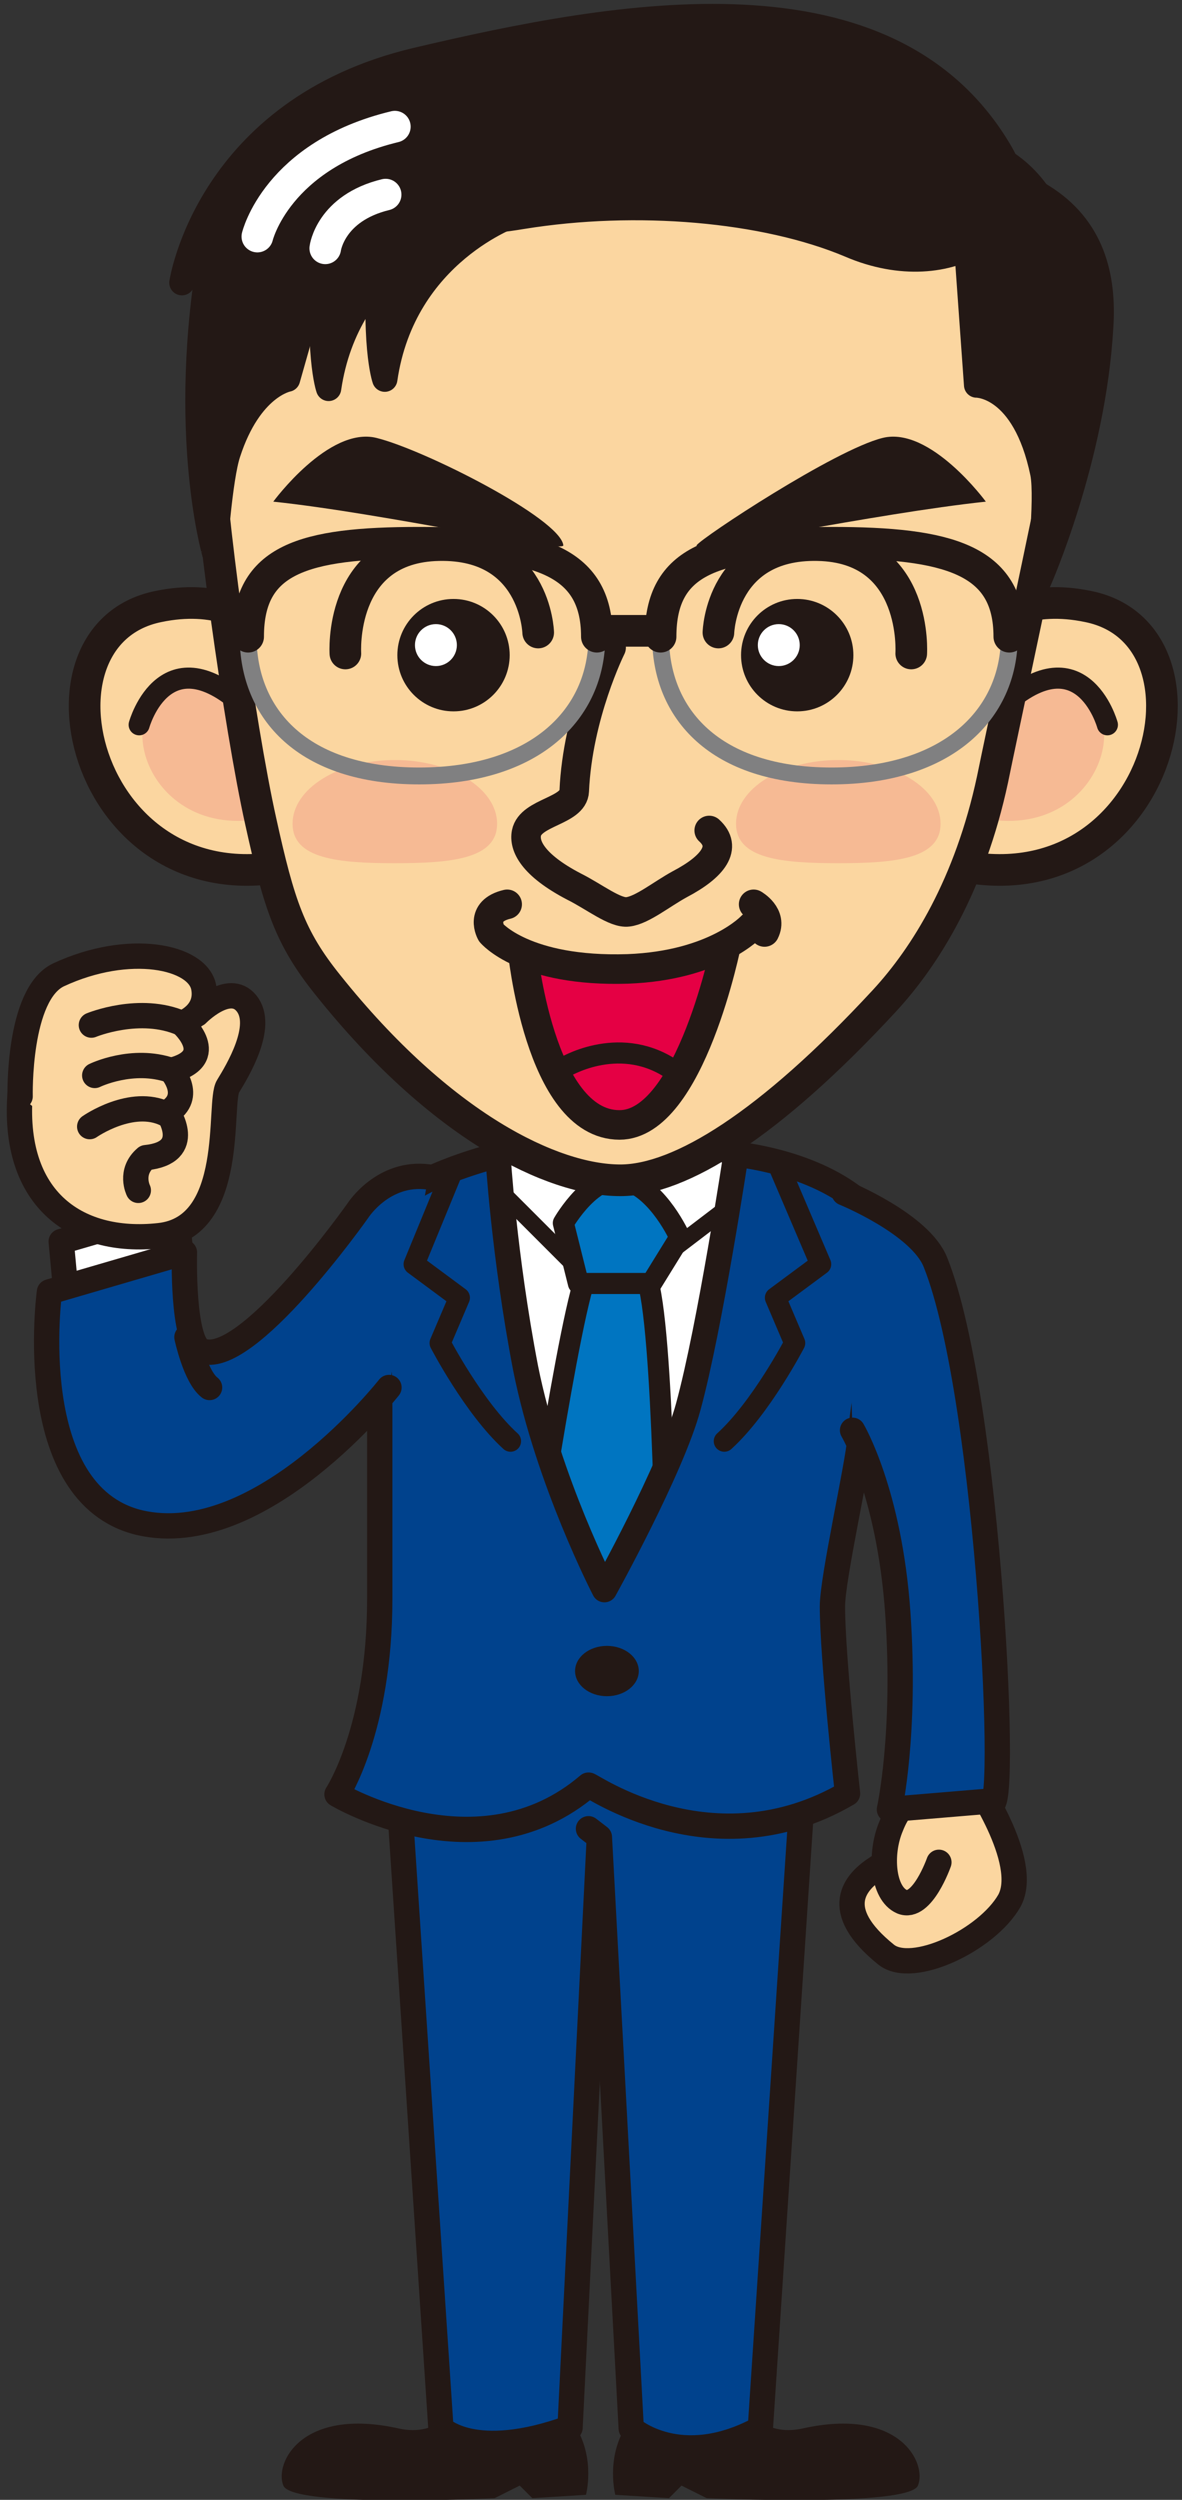
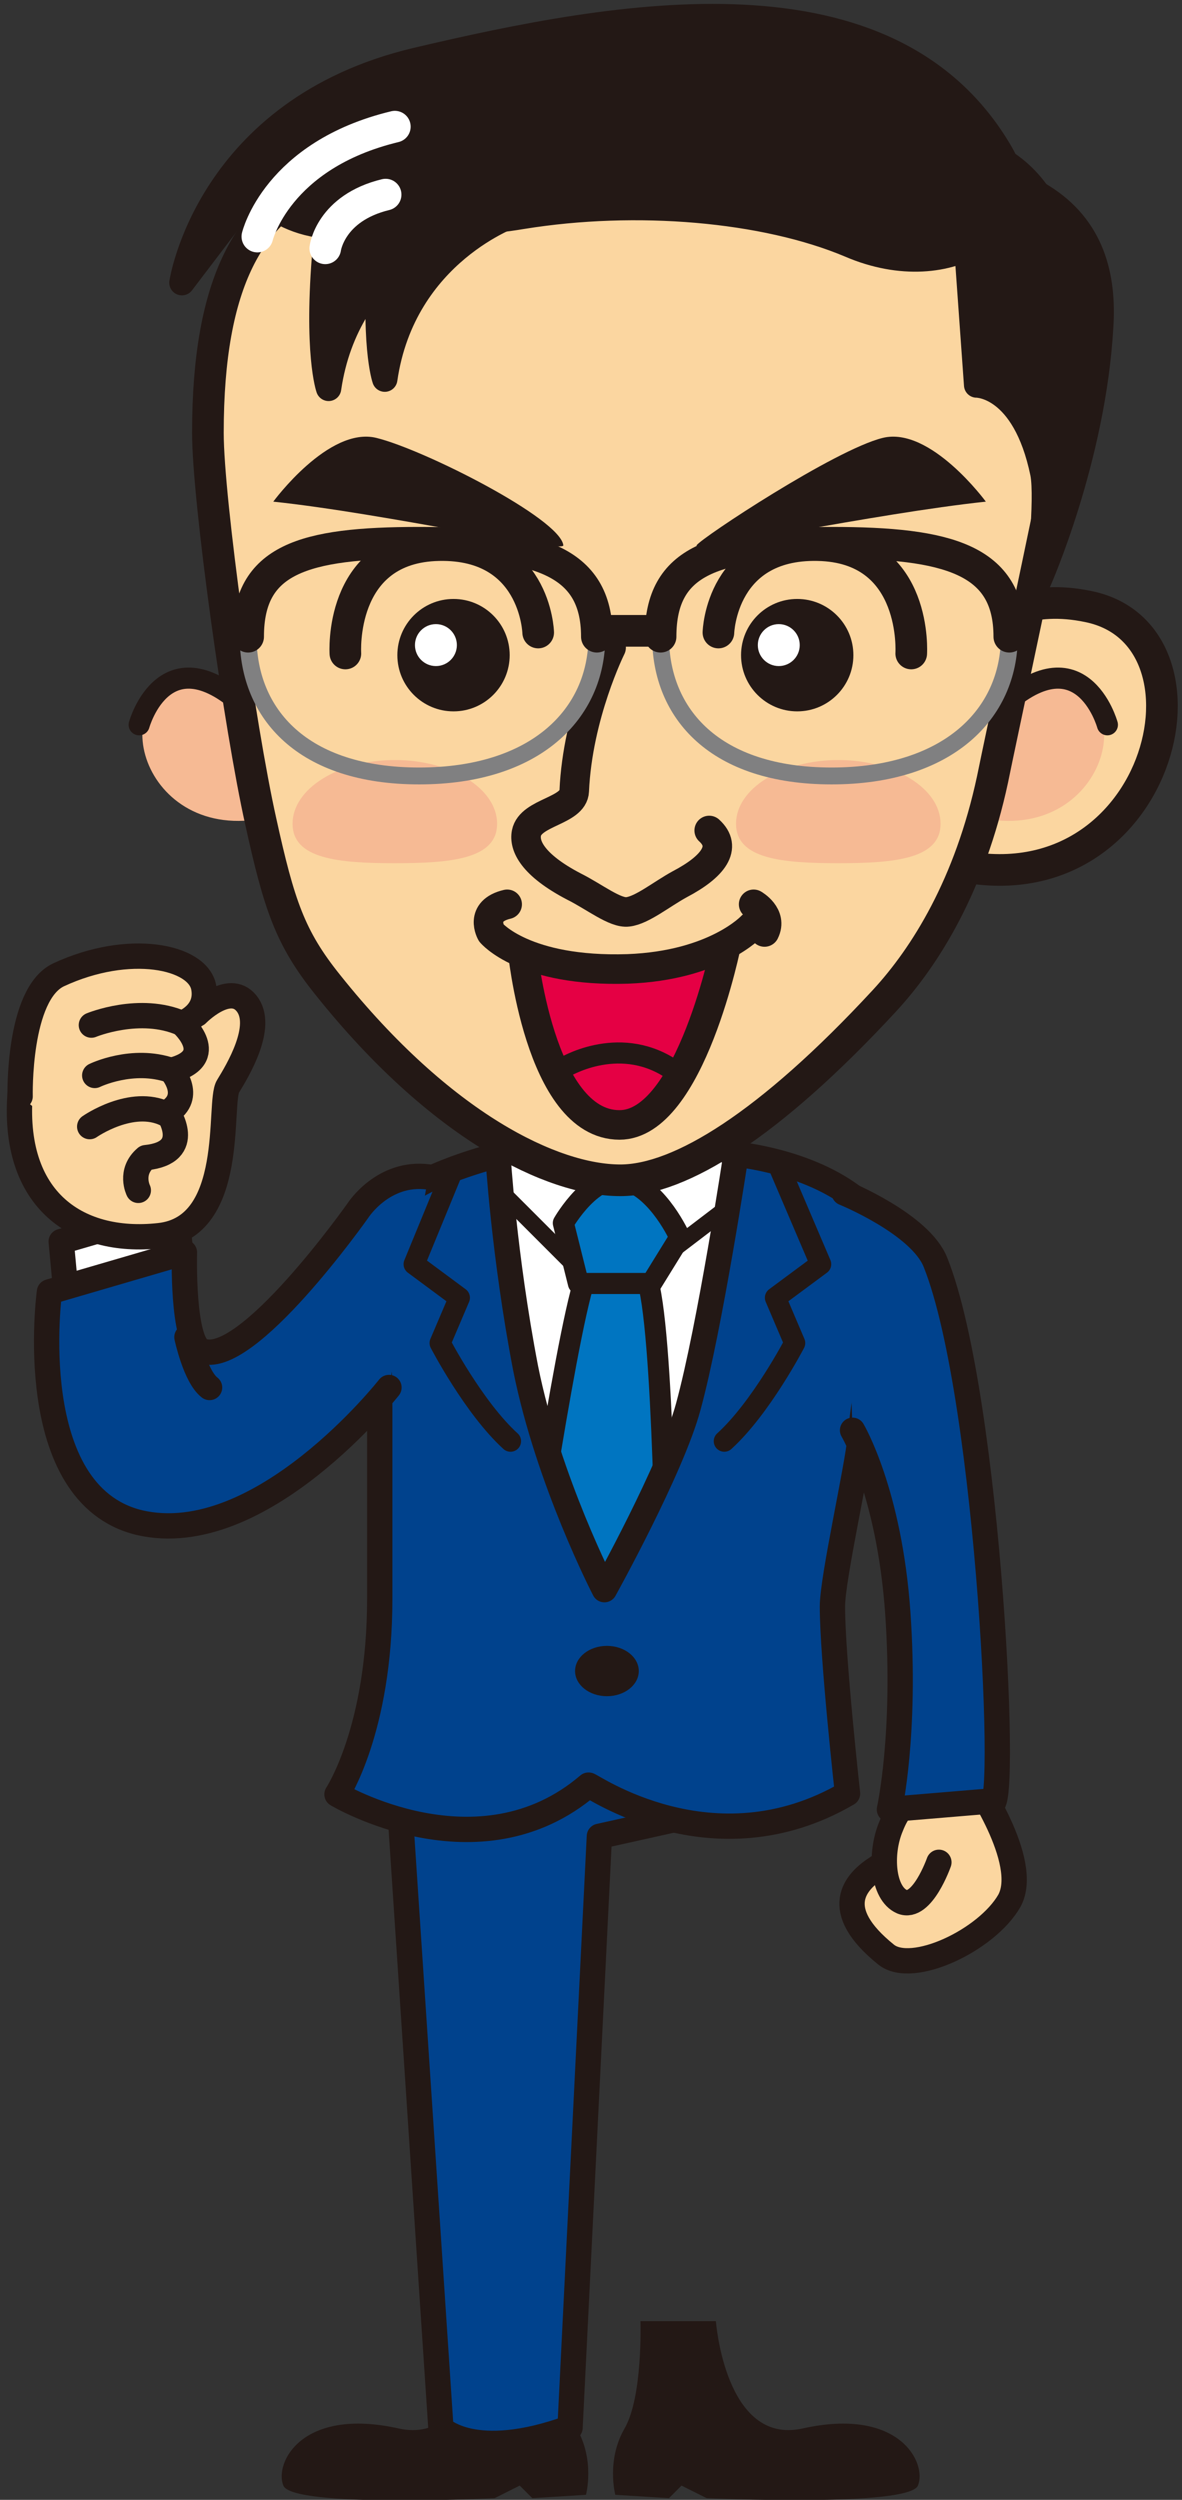
<svg xmlns="http://www.w3.org/2000/svg" xmlns:xlink="http://www.w3.org/1999/xlink" version="1.0" id="レイヤー_1" x="0px" y="0px" width="141px" height="298px" viewBox="0 0 141 298" style="enable-background:new 0 0 141 298;" xml:space="preserve">
  <rect x="0" y="0" width="141" height="298" fill="#333333" stroke="none" />
  <style type="text/css">
	.st0{clip-path:url(#SVGID_00000155104801206104529230000011665505420610735247_);}
	.st1{fill:#231815;}
	.st2{fill:#00428D;stroke:#231815;stroke-width:3.019;stroke-linecap:round;stroke-linejoin:round;stroke-miterlimit:10;}
	.st3{fill:#FFFFFF;stroke:#231815;stroke-width:3.019;stroke-linecap:round;stroke-linejoin:round;stroke-miterlimit:10;}
	.st4{fill:#FBD6A0;stroke:#231815;stroke-width:3.019;stroke-linecap:round;stroke-linejoin:round;stroke-miterlimit:10;}
	.st5{fill:#0075C1;stroke:#231815;stroke-width:2.516;stroke-linecap:round;stroke-linejoin:round;stroke-miterlimit:10;}
	.st6{fill:#FFFFFF;stroke:#231815;stroke-width:2.013;stroke-linecap:round;stroke-linejoin:round;stroke-miterlimit:10;}
	.st7{fill:none;stroke:#231815;stroke-width:3.019;stroke-linecap:round;stroke-linejoin:round;stroke-miterlimit:10;}
	.st8{fill:none;stroke:#231815;stroke-width:2.516;stroke-linecap:round;stroke-linejoin:round;stroke-miterlimit:10;}
	.st9{fill:#FBD6A0;stroke:#231815;stroke-width:3.774;stroke-linecap:round;stroke-linejoin:round;stroke-miterlimit:10;}
	.st10{fill:#F6BA94;}
	.st11{fill:#231815;stroke:#231815;stroke-width:3.019;stroke-linecap:round;stroke-linejoin:round;stroke-miterlimit:10;}
	.st12{fill:#E50044;stroke:#231815;stroke-width:3.522;stroke-linecap:round;stroke-linejoin:round;stroke-miterlimit:10;}
	.st13{fill:#FBD6A0;stroke:#231815;stroke-width:3.522;stroke-linecap:round;stroke-linejoin:round;stroke-miterlimit:10;}
	.st14{fill:none;stroke:#808081;stroke-width:2.013;stroke-linecap:round;stroke-linejoin:round;stroke-miterlimit:10;}
	.st15{fill:none;stroke:#231815;stroke-width:3.774;stroke-linecap:round;stroke-linejoin:round;stroke-miterlimit:10;}
	.st16{fill:#FFFFFF;}
	.st17{fill:none;stroke:#FFFFFF;stroke-width:3.774;stroke-linecap:round;stroke-linejoin:round;stroke-miterlimit:10;}
	.st18{fill:none;stroke:#231815;stroke-width:3.522;stroke-linecap:round;stroke-linejoin:round;stroke-miterlimit:10;}
</style>
  <g>
    <defs>
      <rect id="SVGID_1_" width="141" height="298" />
    </defs>
    <clipPath id="SVGID_00000113329113980085953740000016847748163245125281_">
      <use xlink:href="#SVGID_1_" style="overflow:visible;" />
    </clipPath>
    <g style="clip-path:url(#SVGID_00000113329113980085953740000016847748163245125281_);">
      <g>
        <g>
          <path class="st1" d="M57.9,276.7c0,0-1.1,14.8-10.3,12.8c-11.6-2.6-14.9,4.1-13.8,6.8s25.2,1.5,25.2,1.5l3-1.5l1.5,1.5l6.4-0.4      c0,0,1.1-4.1-1.1-7.9c-2.3-3.8-1.9-12.8-1.9-12.8H57.9z" />
          <path class="st2" d="M68,289.4l3.5-70.5l9-2L71,205H47l5.6,84.5C52.6,289.4,56.4,293.6,68,289.4z" />
        </g>
        <polygon class="st3" points="7.9,154.4 7.3,148 21,144 21.7,150.7    " />
        <g>
          <path class="st4" d="M116,211.9c0,0,7,10,4.4,14.7c-2.7,4.7-11.6,8.9-14.7,6.4c-6.7-5.4-3.7-8.7-1-10.4s4-9.7,4-9.7L116,211.9z" />
          <path class="st4" d="M112,222c0,0-2,5.7-4.4,4.7c-2.3-1-2.7-5.7-1.3-9c1.3-3.3,3.3-4,3.3-4" />
        </g>
        <g>
          <path class="st1" d="M85.4,276.7c0,0,1.1,14.8,10.3,12.8c11.6-2.6,14.9,4.1,13.8,6.8c-1.1,2.6-25.2,1.5-25.2,1.5l-3-1.5      l-1.5,1.5l-6.4-0.4c0,0-1.1-4.1,1.1-7.9s1.9-12.8,1.9-12.8H85.4z" />
-           <path class="st2" d="M96.3,205l-5.6,84.5c-9.6,5.2-15.4,0-15.4,0L71.5,219l-1.3-1" />
        </g>
        <polygon class="st3" points="58.5,138.9 52.5,143.8 50.3,204.2 95.7,204.2 96.8,140.7    " />
        <path class="st5" d="M70.2,151.4c-2.1,3.6-7.5,40.5-7.5,40.5h16.8c0,0-0.3-34.4-2.4-39.7C75,147,70.2,151.4,70.2,151.4z" />
        <path class="st6" d="M63.9,130.9c1,0.3,4.9,1.3,11.3,1.3c4.7,0,9-2,9-2l4.4,12.4l-10.5,8l-3.8-0.5l-6,0.5l-9.8-9.8L63.9,130.9z" />
        <path class="st5" d="M67.2,145.8L69,153h8.7l3.4-5.5c0,0-2.5-5.6-6.4-6.8C70.8,139.5,67.2,145.8,67.2,145.8z" />
        <path class="st2" d="M101.1,213.8c0,0-1.8-16.2-1.8-22.3c0-3.4,3-16.6,3.3-20.1c1.3-13.7,6-22.7,0.3-27.8c-5.8-5.2-15.1-6-15.1-6     s-3.1,20.6-5.7,30.1c-2,7.4-10,21.8-10,21.8s-6.7-12.9-9.4-26.4c-2.6-13.5-3.3-25.4-3.3-25.4s-9.4,2.3-12.4,5.7     c-2.9,3.2-1.8,9.1-1.7,24.4c0,3.1,0,19.4,0,22.8c0,15.6-5.1,23.3-5.1,23.3s16.9,10.1,30-1.1C70.3,212.6,85,223.2,101.1,213.8z" />
        <path class="st2" d="M100.7,142.2c0,0,9.1,3.7,10.9,8.3c6.5,16.3,8.8,68.8,6.5,64.2l-12,1c0,0,2-9,1-23.4s-5.4-21.8-5.4-21.8" />
        <path class="st2" d="M46.4,165.4c0,0-15.3,19.5-29.8,16.1C2.6,178.1,5.9,154,5.9,154l16.1-4.7c0,0-0.3,10.7,2,11.7     c5.3,2.3,18.7-16.7,18.7-16.7s3-4.7,8.4-4" />
        <g>
          <path class="st4" d="M23.5,120.9c0,0,3.8-3.9,5.9-1.3c2.2,2.7-1.1,8.1-2.2,9.9c-1.2,1.9,1.1,16.8-8.2,17.8      c-10,1.1-18-4.5-16.5-18" />
          <path class="st4" d="M16.5,141.9c0,0-1.1-2.2,0.9-3.9c5.9-0.6,2.6-5.4,2.6-5.4c3.2-1.9,0.4-5,0.4-5c5.9-1.5,1.3-5.6,1.3-5.6      s3.2-1.1,2.6-4.3c-0.7-3.7-8.9-5.4-17.3-1.5c-4.9,2.3-4.6,14.5-4.6,14.5" />
          <path class="st7" d="M10.9,122.2c0,0,5.8-2.4,10.8-0.2" />
          <path class="st7" d="M11.3,128.2c0,0,4.5-2.2,9.1-0.6" />
          <path class="st7" d="M10.7,134.3c0,0,5-3.5,9.1-1.5" />
        </g>
        <path class="st8" d="M92.9,139l5,11.7l-5.4,4l2.3,5.4c0,0-4,7.7-8.4,11.7" />
        <path class="st8" d="M53.8,140l-4.4,10.7l5.4,4l-2.3,5.4c0,0,4,7.7,8.4,11.7" />
        <ellipse class="st1" cx="72.4" cy="199.2" rx="3.8" ry="3" />
        <path class="st7" d="M22.3,159.4c0,0,1,4.7,2.7,6" />
      </g>
      <g>
        <g>
          <path class="st9" d="M111.8,81.6c0,0,4.5-12.1,18-9.3c17.4,3.5,7.9,38.8-18.7,30C109.2,101.5,111.8,81.6,111.8,81.6z" />
          <path class="st10" d="M115.8,86.2c0,0,2.6-6.4,10.7-4.9c10.3,1.9,4.7,20.5-11.1,15.8C114.3,96.7,115.8,86.2,115.8,86.2z" />
          <path class="st8" d="M132.1,86.4c0,0-3.2-11.6-13.5-1.3" />
        </g>
        <g>
-           <path class="st9" d="M36.9,81.6c0,0-4.5-12.1-18-9.3c-17.4,3.5-7.9,38.8,18.7,30C39.5,101.5,36.9,81.6,36.9,81.6z" />
          <path class="st10" d="M32.9,86.2c0,0-2.6-6.4-10.7-4.9c-10.3,1.9-4.7,20.5,11.1,15.8C34.4,96.7,32.9,86.2,32.9,86.2z" />
          <path class="st8" d="M16.6,86.4c0,0,3.2-11.6,13.5-1.3" />
        </g>
        <g>
          <path class="st9" d="M118.4,92.9c-2.7,12.6-8,21.1-12.9,26.4c-13.7,14.8-24.4,21.4-31.5,21.4c-8.1,0-21.4-6.4-34.9-23.3      c-4.5-5.6-5.8-9.5-8-19.5c-2.5-11.2-6.3-38.3-6.3-46.3c0-36.5,20.5-33.2,49.1-33.2c32.5,0,59.6-14.4,52.4,36.6      C125.7,58.6,119.2,88.9,118.4,92.9z" />
-           <path class="st11" d="M39.9,25.5l-5.6,19.7c0,0-4.5,0.8-7.1,8.8c-1,3-1.6,11.9-1.6,11.9S21,50.1,25.8,26.6      C26.7,22.2,39.9,25.5,39.9,25.5z" />
          <path class="st11" d="M115.2,27.7l1.3,18.2c0,0,5.7-0.1,7.9,10.5c0.6,3.1-0.5,12.9-0.5,12.9s6.5-14.6,7.4-30.3      c0.4-6-1-11.9-7-15.6C120.7,21,115.2,27.7,115.2,27.7z" />
          <path class="st11" d="M21.7,33.7c0,0,3.1-20.6,27.9-26.5c24.2-5.7,56.6-11.7,69.8,11.1c4.8,8.3-5.9,16.1-18,10.9      c-10.2-4.3-25.5-5.6-39.1-3.4c-9.5,1.6-9.9-0.7-17.5,0.8c-10.7,2.1-14.5-4.2-14.5-4.2L21.7,33.7z" />
          <path class="st11" d="M54.8,26.6c0,0-13.4,4.5-15.6,19.7c0,0-1.5-4.2-0.4-16.7S54.8,26.6,54.8,26.6z" />
          <path class="st11" d="M61.5,25.5c0,0-13.4,4.5-15.6,19.7c0,0-1.5-4.2-0.4-16.7C46.6,16,61.5,25.5,61.5,25.5z" />
        </g>
        <path class="st1" d="M32.6,59.8c0,0,6.6-9,12.3-7.6S66.8,61.8,67.2,65C67.3,66,45.9,61.2,32.6,59.8z" />
        <path class="st1" d="M117.6,59.8c0,0-6.6-9-12.3-7.6S83.7,64.1,83.1,65C82.5,65.9,104.4,61.2,117.6,59.8z" />
        <path class="st12" d="M62.3,113c0,0,2,21.1,11.6,21.1c8.5,0,12.8-21.8,12.8-21.8" />
        <path class="st13" d="M89.7,110.4c0,0-4.3,4.7-14.8,5.1c-12.4,0.4-16.3-4.3-16.3-4.3s-1.5-2.6,1.9-3.4" />
        <path class="st13" d="M72.9,77.2c0,0-4,8-4.4,17.1c-0.1,2.4-5.2,2.5-5.7,5c-0.3,1.5,0.7,3.8,5.7,6.4c2.4,1.2,4.9,3.2,6.4,3     c1.7-0.2,4-2.1,6.2-3.3c4-2.1,5.7-4.4,3.5-6.4" />
        <path class="st10" d="M112.2,98.2c0,4.2-5.5,4.7-12.2,4.7s-12.2-0.5-12.2-4.7c0-4.2,5.5-7.6,12.2-7.6S112.2,94,112.2,98.2z" />
        <path class="st10" d="M59.3,98.2c0,4.2-5.5,4.7-12.2,4.7s-12.2-0.5-12.2-4.7c0-4.2,5.5-7.6,12.2-7.6S59.3,94,59.3,98.2z" />
        <g>
          <path class="st14" d="M71.2,75.9c0,9.2-7.3,16.6-21.2,16.6s-20.4-7.4-20.4-16.6S36.1,64.7,50,64.7S71.2,66.8,71.2,75.9z" />
          <path class="st14" d="M120.4,75.9c0,9.2-7.3,16.6-21.2,16.6s-20.4-7.4-20.4-16.6s6.5-11.2,20.4-11.2S120.4,66.8,120.4,75.9z" />
          <path class="st15" d="M29.6,75.9c0-9.2,6.5-11.2,20.4-11.2s21.2,2,21.2,11.2" />
          <path class="st15" d="M78.8,75.9c0-9.2,6.5-11.2,20.4-11.2s21.2,2,21.2,11.2" />
          <line class="st15" x1="72.1" y1="75.2" x2="78.3" y2="75.2" />
        </g>
        <g>
          <circle class="st1" cx="95.1" cy="78.1" r="6.7" />
          <circle class="st16" cx="92.9" cy="76.9" r="2.5" />
        </g>
        <g>
          <circle class="st1" cx="54.1" cy="78.1" r="6.7" />
          <circle class="st16" cx="52" cy="76.9" r="2.5" />
        </g>
        <path class="st15" d="M64.2,75.4c0,0-0.3-11-12.4-10.4c-11.4,0.6-10.6,12.9-10.6,12.9" />
        <path class="st15" d="M85.7,75.4c0,0,0.3-11,12.4-10.4c11.4,0.6,10.6,12.9,10.6,12.9" />
        <g>
          <path class="st17" d="M30.7,28.2c0,0,2.3-9.7,16.4-13.1" />
          <path class="st17" d="M38.8,29.6c0,0,0.6-4.8,7.2-6.4" />
        </g>
        <path class="st8" d="M67.2,127.3c0,0,6.4-4,12.7,0" />
        <path class="st18" d="M89.9,107.8c0,0,2.3,1.3,1.3,3.3" />
      </g>
    </g>
  </g>
  <g>
</g>
  <g>
</g>
  <g>
</g>
  <g>
</g>
  <g>
</g>
  <g>
</g>
  <g>
</g>
  <g>
</g>
  <g>
</g>
  <g>
</g>
  <g>
</g>
  <g>
</g>
  <g>
</g>
  <g>
</g>
  <g>
</g>
</svg>